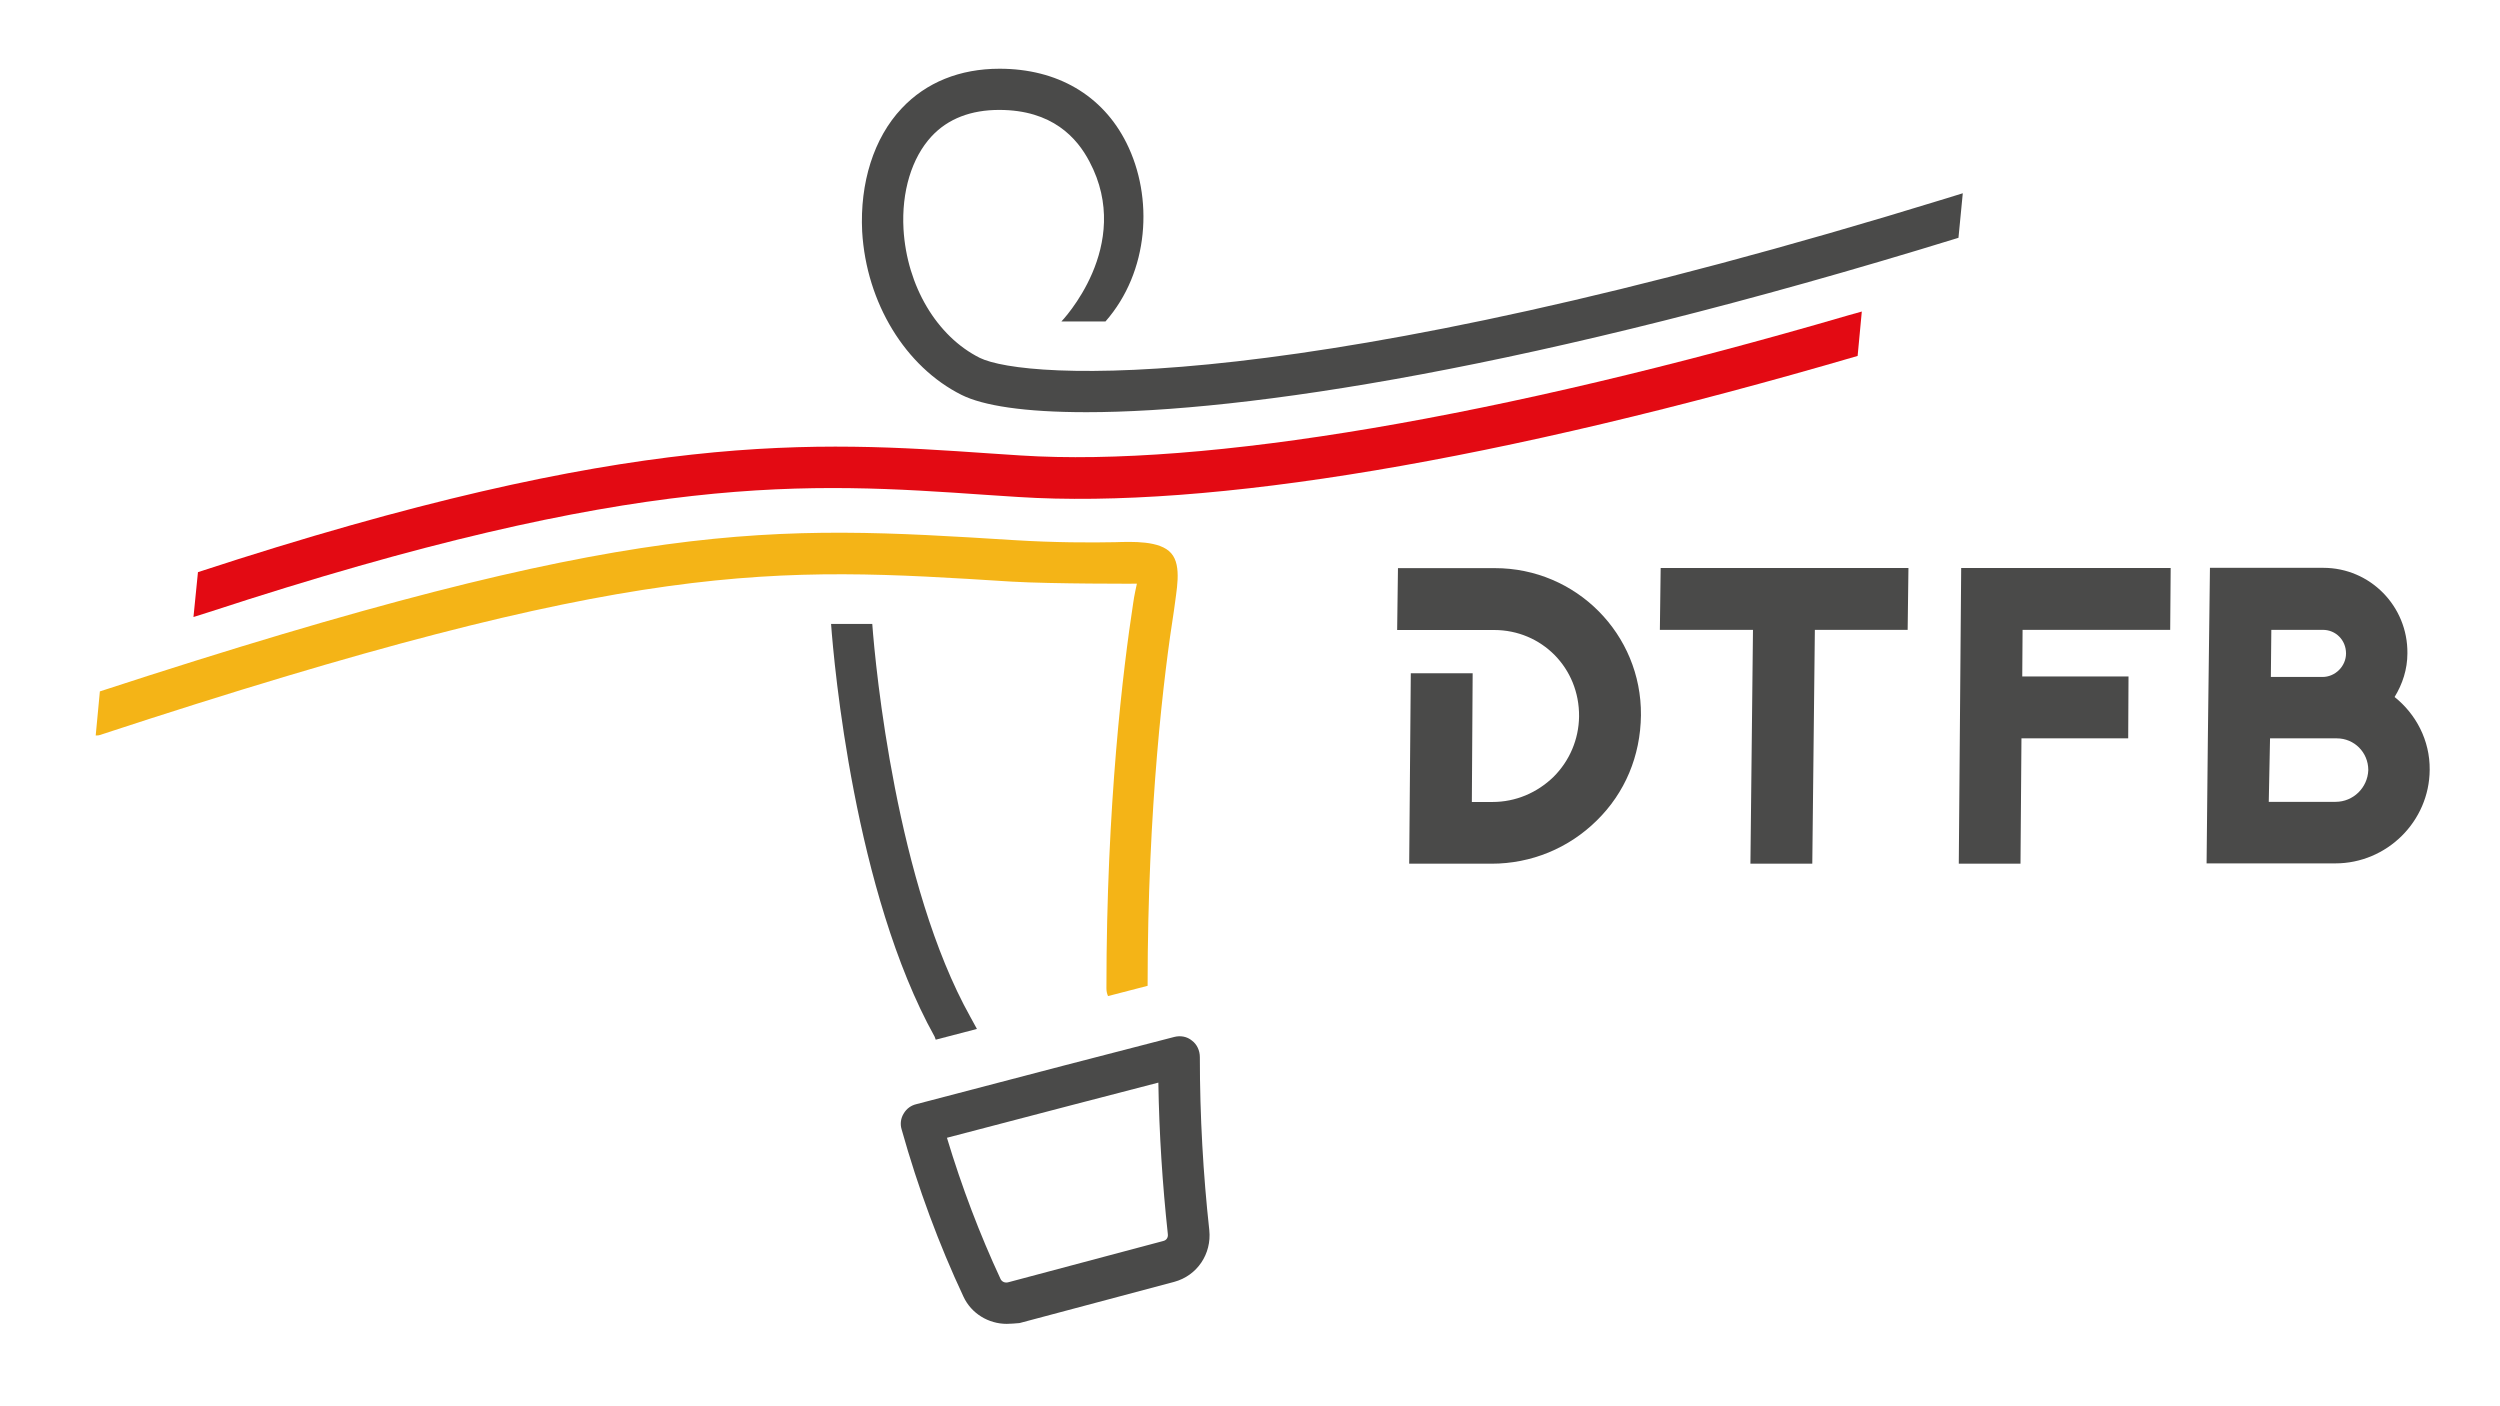
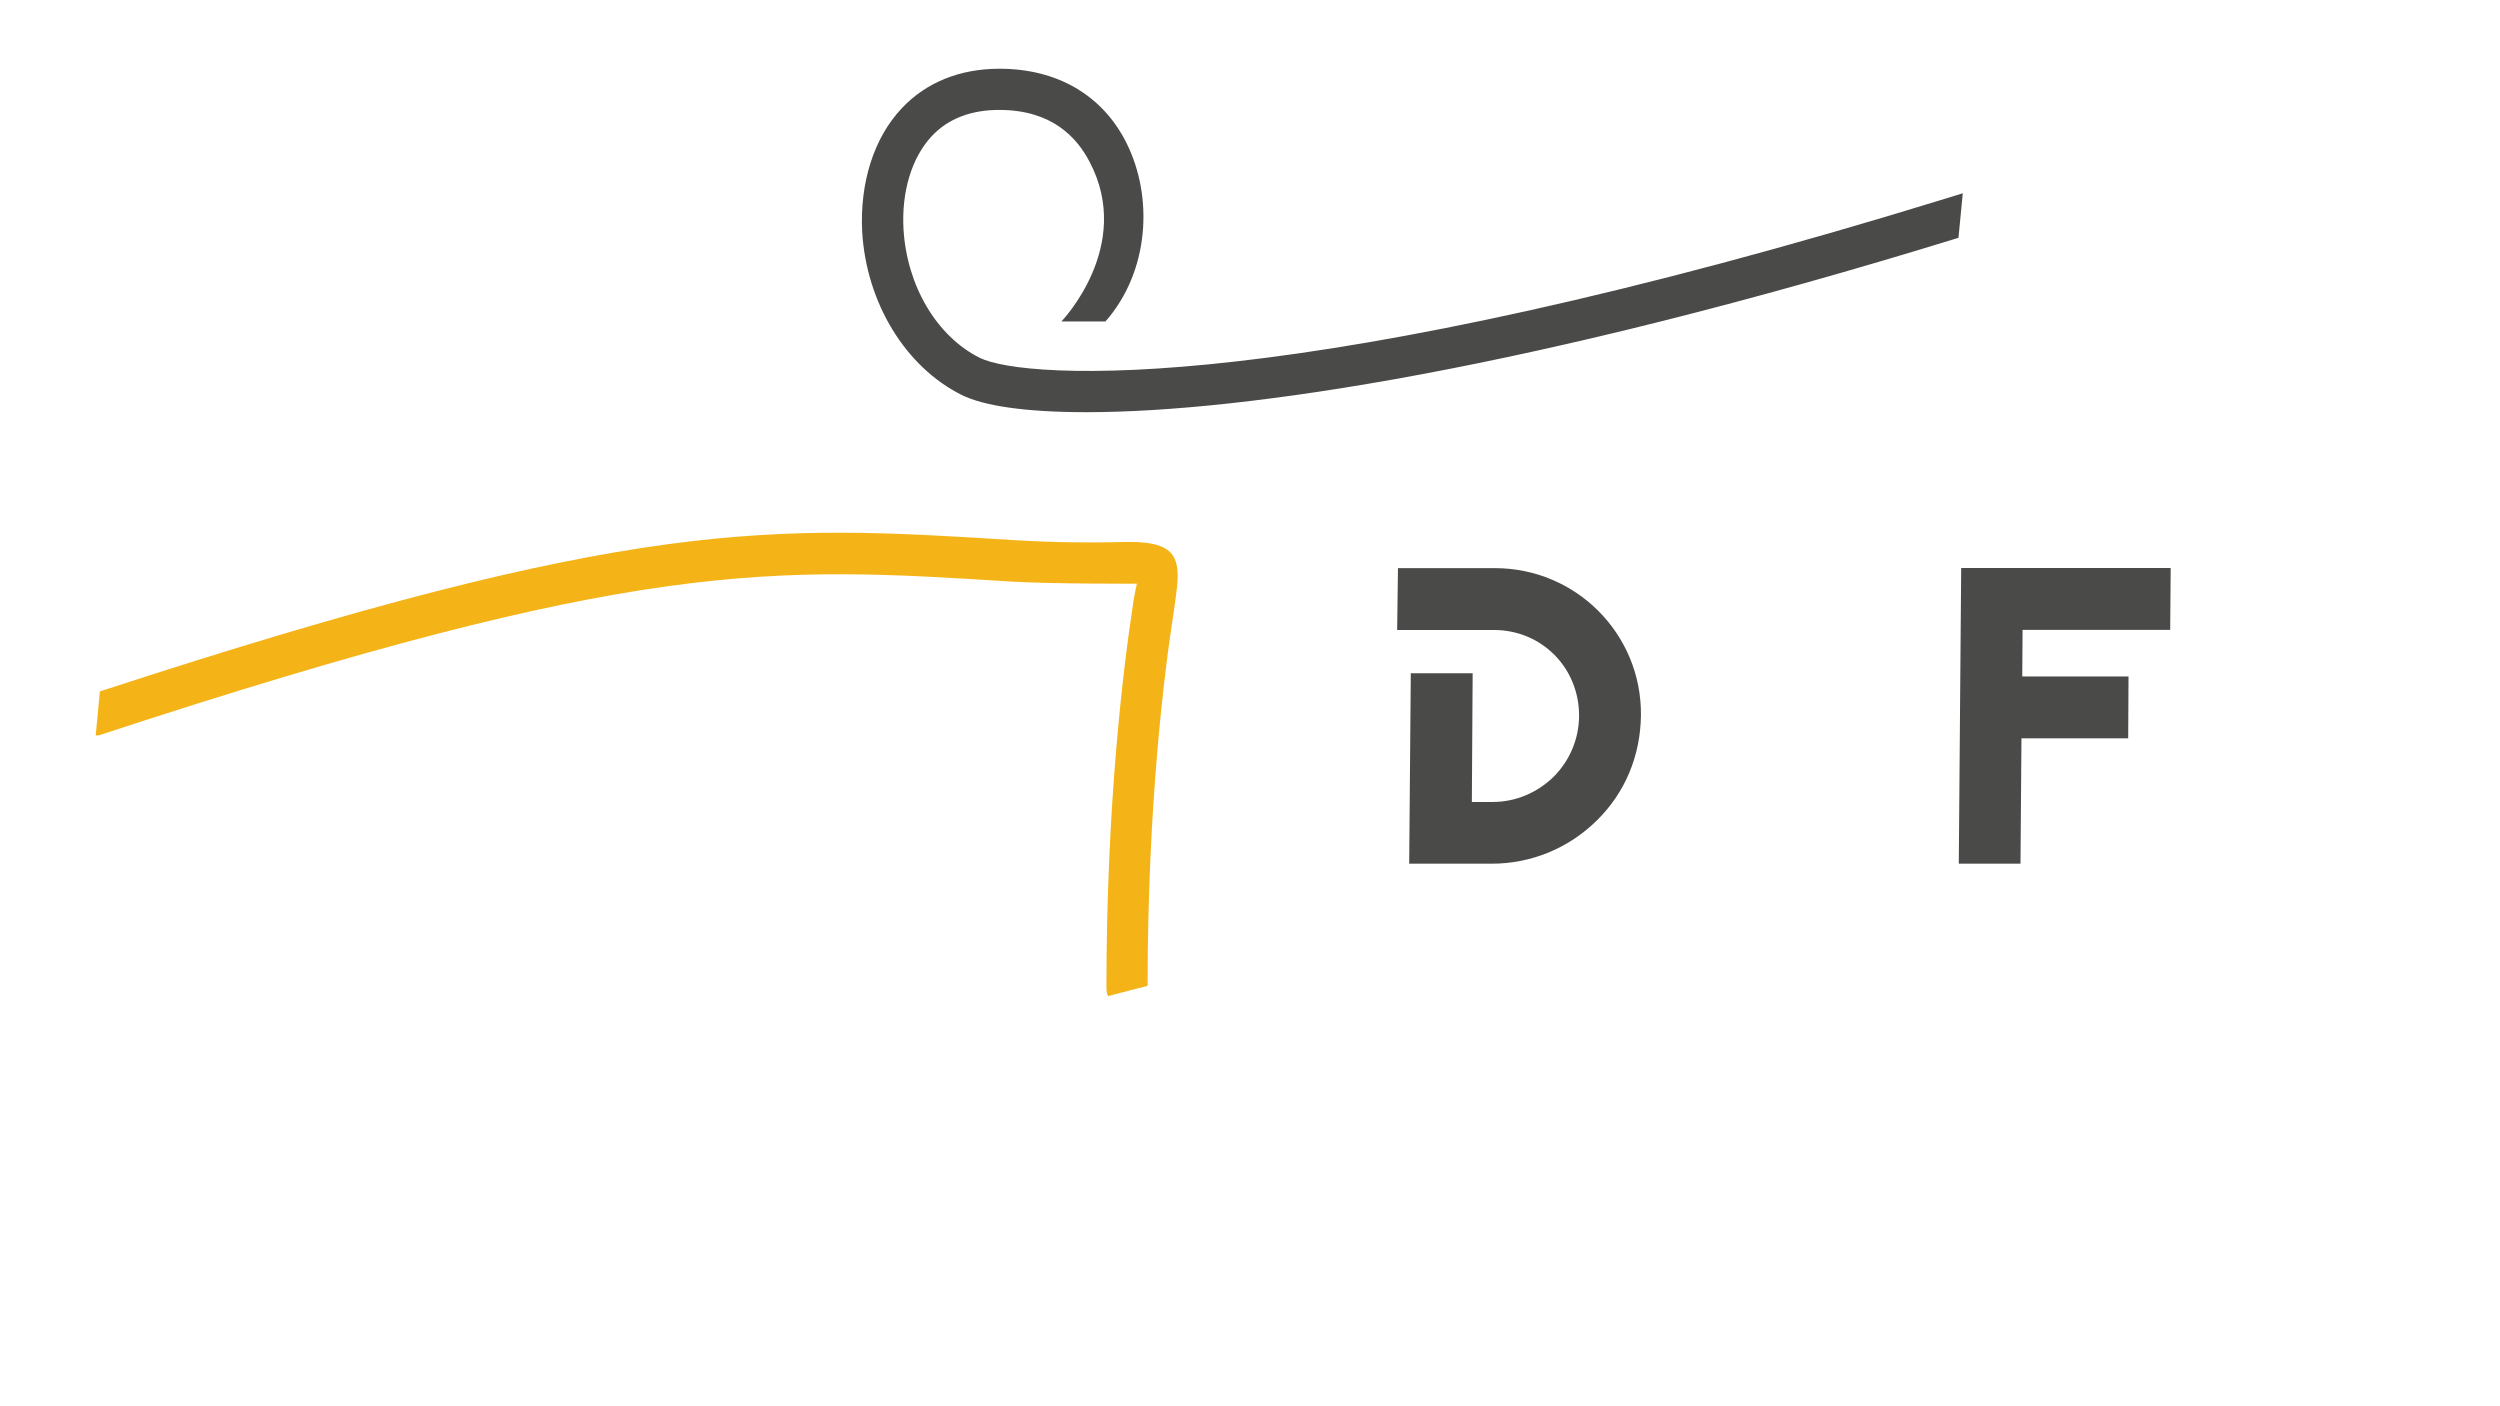
<svg xmlns="http://www.w3.org/2000/svg" version="1.0" id="Ebene_1" x="0px" y="0px" viewBox="0 0 1920 1080" style="enable-background:new 0 0 1920 1080;" xml:space="preserve">
  <style type="text/css">
	.st0{fill:#4A4A49;}
	.st1{fill:#E30A13;}
	.st2{fill:#F4B417;}
</style>
  <g>
    <g>
      <g>
        <g>
          <g>
            <g>
              <path class="st0" d="M1145.53,663.32h-63.27l1.23-146.24H1131l-0.62,98.84h15.88c17.73,0,34.22-7.02,46.9-19.33        c12.31-12.31,19.33-28.8,19.57-46.28c0.37-37.42-28.8-66.47-65.24-66.47h-74.47l0.62-47.51h74.47        c62.41,0,112.75,50.71,112.14,113c-0.37,31.39-12.31,59.58-33.85,80.75C1204.74,651.51,1175.93,663.32,1145.53,663.32z" />
            </g>
          </g>
        </g>
      </g>
      <g>
        <g>
          <g>
            <polygon class="st0" points="1666.71,483.73 1667.08,436.21 1506.19,436.21 1504.35,663.32 1551.74,663.32 1552.48,567.06        1634.46,567.06 1634.7,519.55 1553.09,519.55 1553.34,483.73      " />
          </g>
        </g>
      </g>
      <g>
        <g>
          <g>
-             <polygon class="st0" points="1465.69,436.21 1394.05,436.21 1394.05,436.21 1370.3,436.21 1275.39,436.21 1274.78,483.73        1346.29,483.73 1344.32,663.32 1391.84,663.32 1393.81,483.73 1465.08,483.73      " />
-           </g>
+             </g>
        </g>
      </g>
      <g>
        <g>
          <g>
-             <path class="st0" d="M1839.04,535.3c6.03-9.85,9.85-21.17,9.85-33.6c0.37-36.07-28.56-65.61-64.62-65.61h-87.03l-1.6,130.73       l0,0l-0.98,96.26h98.84c39.64,0,72.26-32.25,72.5-71.89C1866.24,568.54,1855.41,548.35,1839.04,535.3z M1744.38,483.73h39.64       c9.85,0,17.73,7.88,17.73,18.09c0,9.85-8.25,18.09-18.09,18.09h-39.64L1744.38,483.73z M1793.74,615.81h-51.33l0.98-48.75       h39.64h11.69c13.29,0,24.13,10.71,24.13,24.37C1818.36,604.98,1807.28,615.81,1793.74,615.81z" />
-           </g>
+             </g>
        </g>
      </g>
    </g>
    <g>
      <g>
        <g>
          <g>
            <g>
-               <path class="st0" d="M773.17,1016.73c-13.91,0-27.2-7.88-33.24-20.93c-18.71-39.88-34.84-83.33-47.51-128.51        c-1.23-4.06-0.62-8.49,1.6-12.06c2.22-3.82,5.66-6.28,9.85-7.26l112.38-29.42l0,0l85.55-22.16c4.8-1.23,9.85-0.37,13.66,2.83        c3.82,2.83,6.03,7.63,6.03,12.68c0,45.54,2.58,90.23,7.26,132.94c1.85,18.09-9.23,34.84-26.96,39.64l-118.79,31.64        C779.81,1016.36,776.24,1016.73,773.17,1016.73z M727.25,873.81c11.45,38.04,25.36,74.47,41.11,108.32        c0.98,2.22,3.45,3.45,6.28,2.58l118.79-31.64c2.58-0.62,3.82-2.83,3.45-5.42c-4.06-37.67-6.65-76.69-7.26-116.2l-65.86,17.11        l0,0L727.25,873.81z" />
-             </g>
+               </g>
          </g>
        </g>
      </g>
      <g>
        <g>
          <g>
            <path class="st0" d="M1507.42,148.42l-12.31,3.82c-498.16,153.62-708.04,139.59-742.63,122.6       c-32.99-16.49-56.01-55.15-58.59-98.84c-1.6-28.8,6.28-54.78,21.54-71.27c12.68-13.66,30.4-20.31,51.95-20.31       c40.87,0,59.82,21.54,69.3,39.64c34.47,64.87-21.54,122.85-21.54,122.85h33.85c33.6-38.28,37.05-95.27,16.13-137.13       c-18.34-36.68-53.18-56.99-97.49-56.99c-30.4,0-56.38,10.46-75.09,30.4c-21.54,22.77-32.25,57.36-30.4,94.66       c3.2,54.78,33.24,103.89,76.32,125.43c16.49,8.25,48.13,13.29,95.89,13.29c120.63,0,342.57-32.99,669.75-133.93L1507.42,148.42       z" />
          </g>
        </g>
      </g>
      <g>
        <g>
          <g>
-             <path class="st1" d="M1429.87,239.26l-10.09,2.83c-268.84,78.53-494.59,116.82-635.9,107.71l-24.13-1.6       c-133.93-9.23-272.28-18.71-607.72,91.21l-3.45,34.47l12.06-3.82c330.63-108.32,459.76-99.46,596.88-89.98l24.37,1.6       c146.6,9.48,369.53-27.82,644.77-108.32L1429.87,239.26z" />
-           </g>
+             </g>
        </g>
      </g>
      <g>
        <g>
          <g>
-             <path class="st0" d="M718.64,798.48l31.64-8.25l-5.05-9.23c-56.62-101.31-72.87-267.85-75.33-301.83h-31.64       c2.22,31.02,18.09,206.43,79.52,316.97L718.64,798.48z" />
-           </g>
+             </g>
        </g>
      </g>
      <g>
        <g>
          <g>
            <path class="st2" d="M899.46,424.89c-8.49-9.85-30.03-8.86-43.08-8.49c-18.09,0.37-46.53,0.37-77.92-1.6       C591.36,403.1,487.47,396.7,76.7,531l-3.2,33.85c0.98,0,2.22,0,3.2-0.37c413.6-135.9,515.52-129.49,700.16-117.8       c32.25,1.85,96.26,1.6,96.26,1.6s-2.22,9.85-2.83,14.89c-7.63,49.73-20.56,154.48-20.56,295.79c0,2.22,0.37,4.06,1.23,6.03       l30.4-7.88c0-138.11,12.68-240.4,20.31-288.78C903.28,454.31,908.08,434.61,899.46,424.89z" />
          </g>
        </g>
      </g>
    </g>
  </g>
</svg>